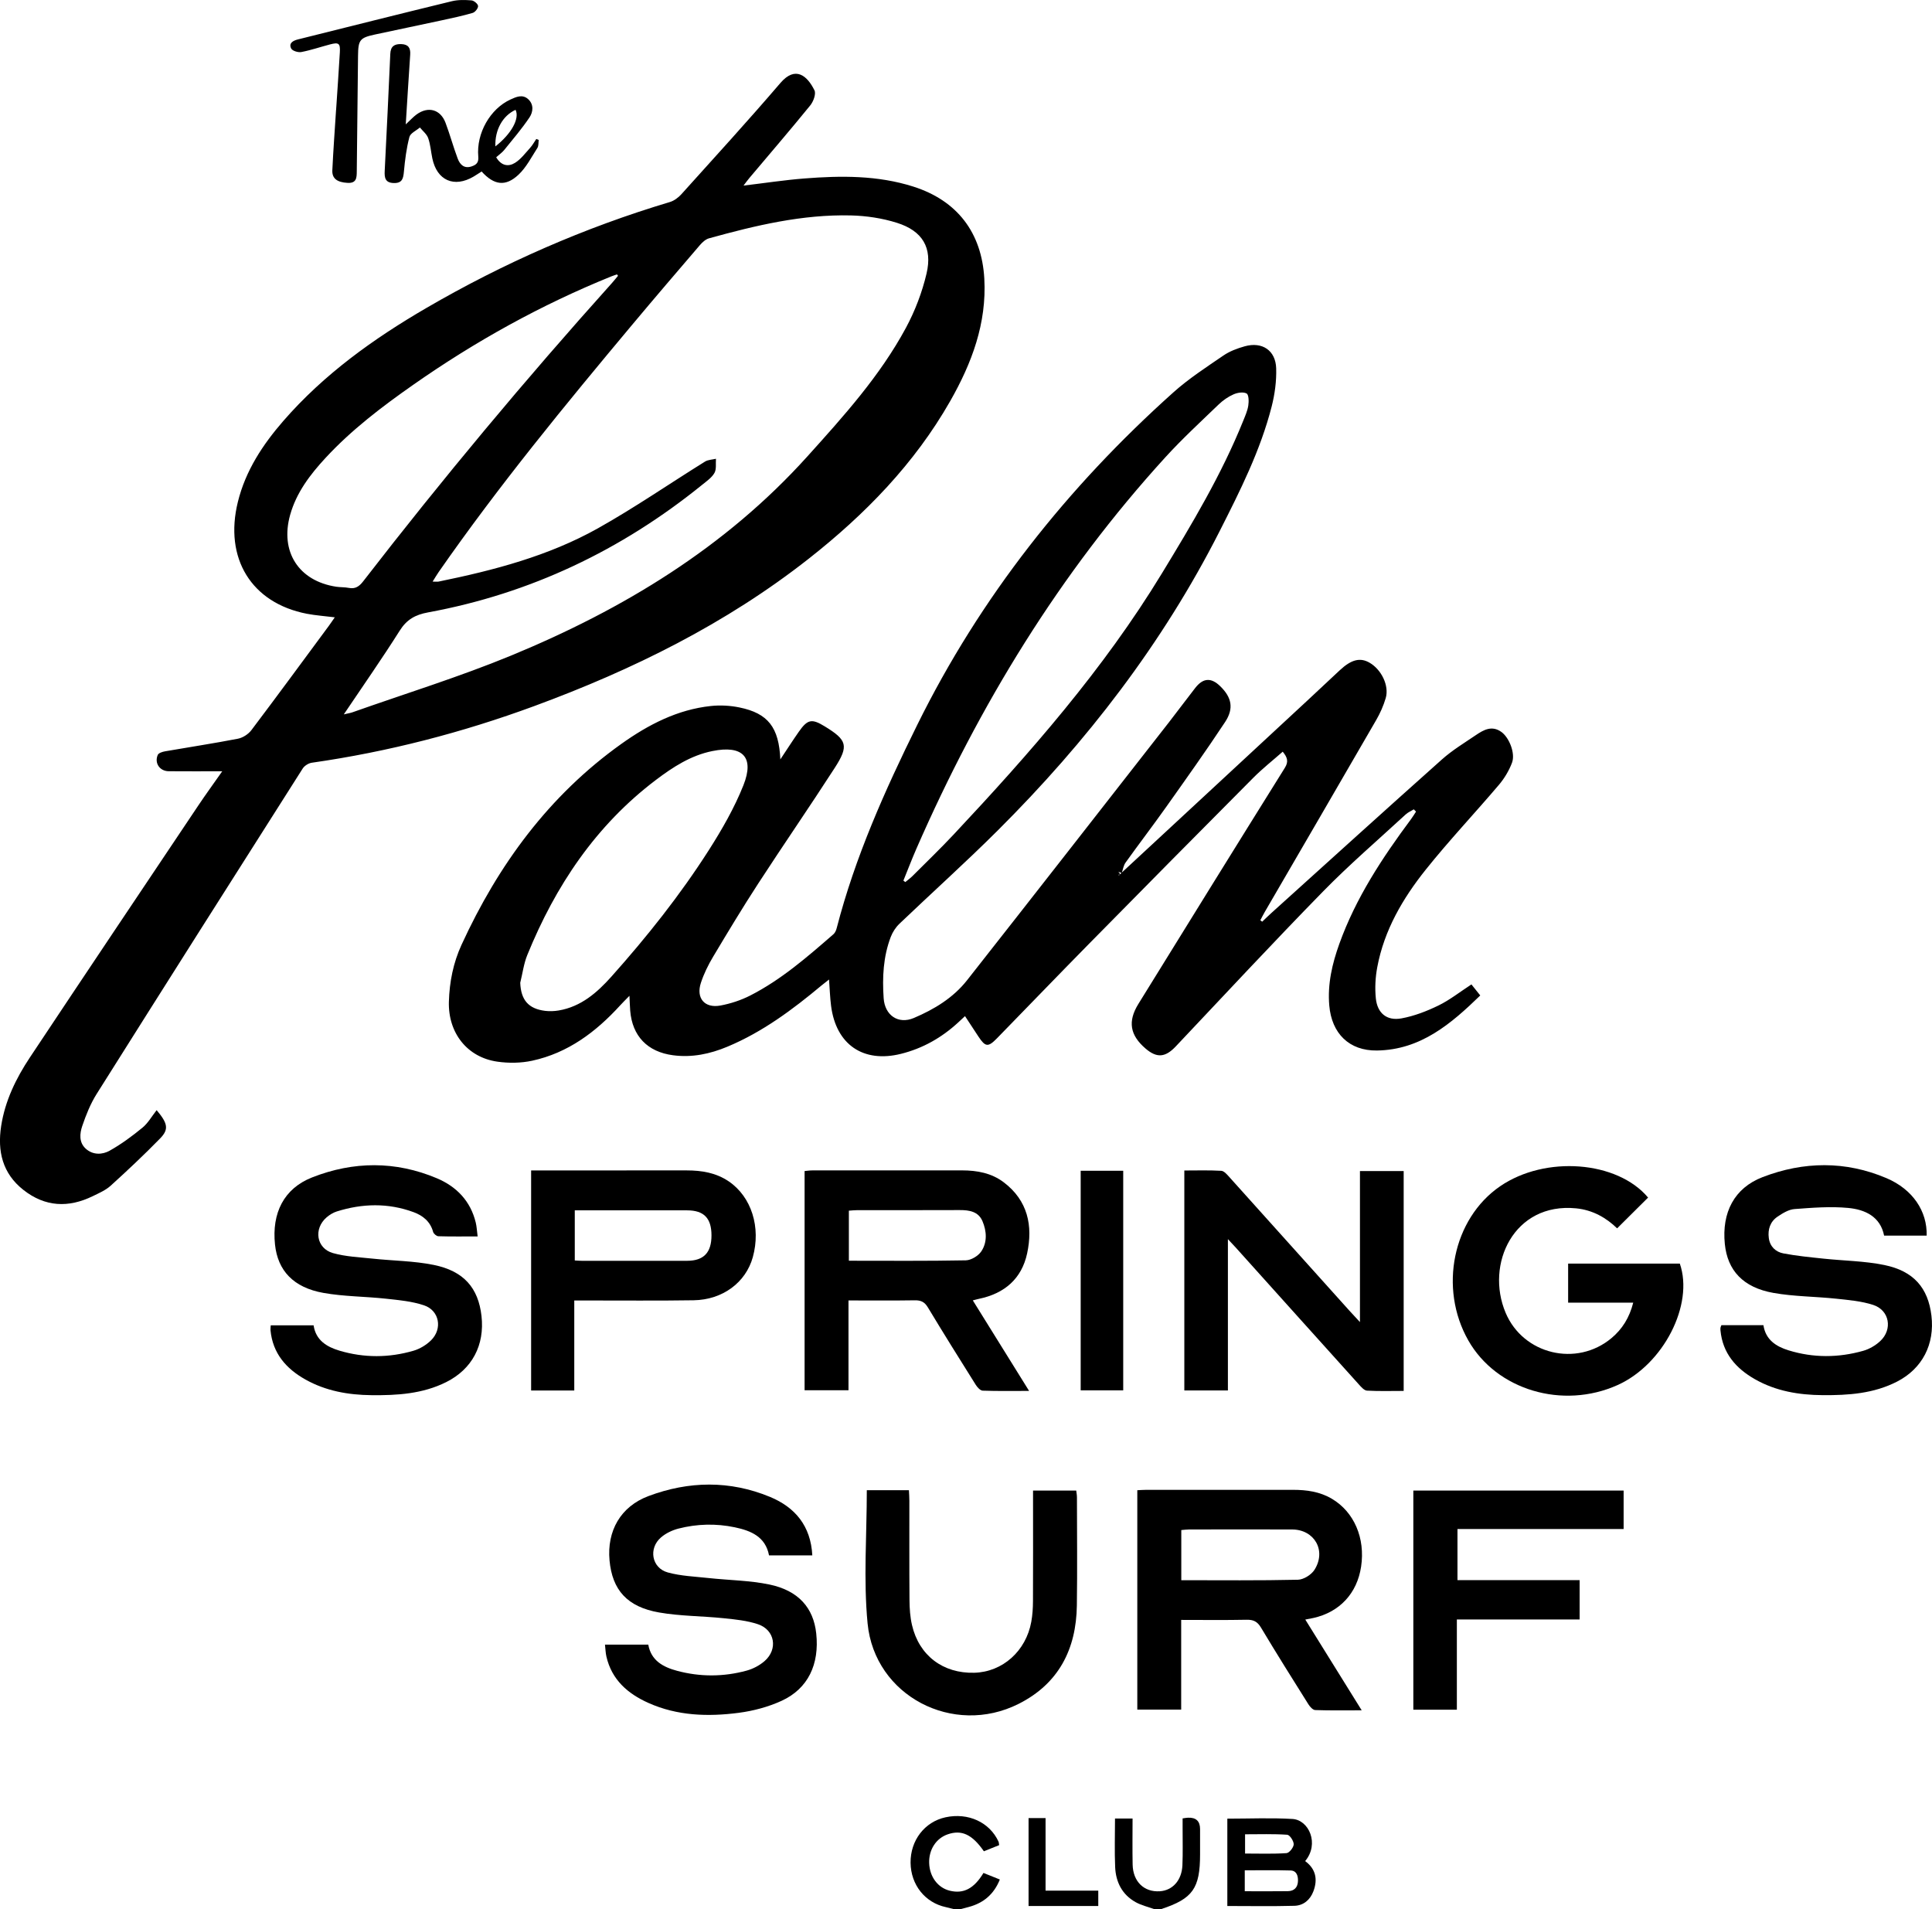
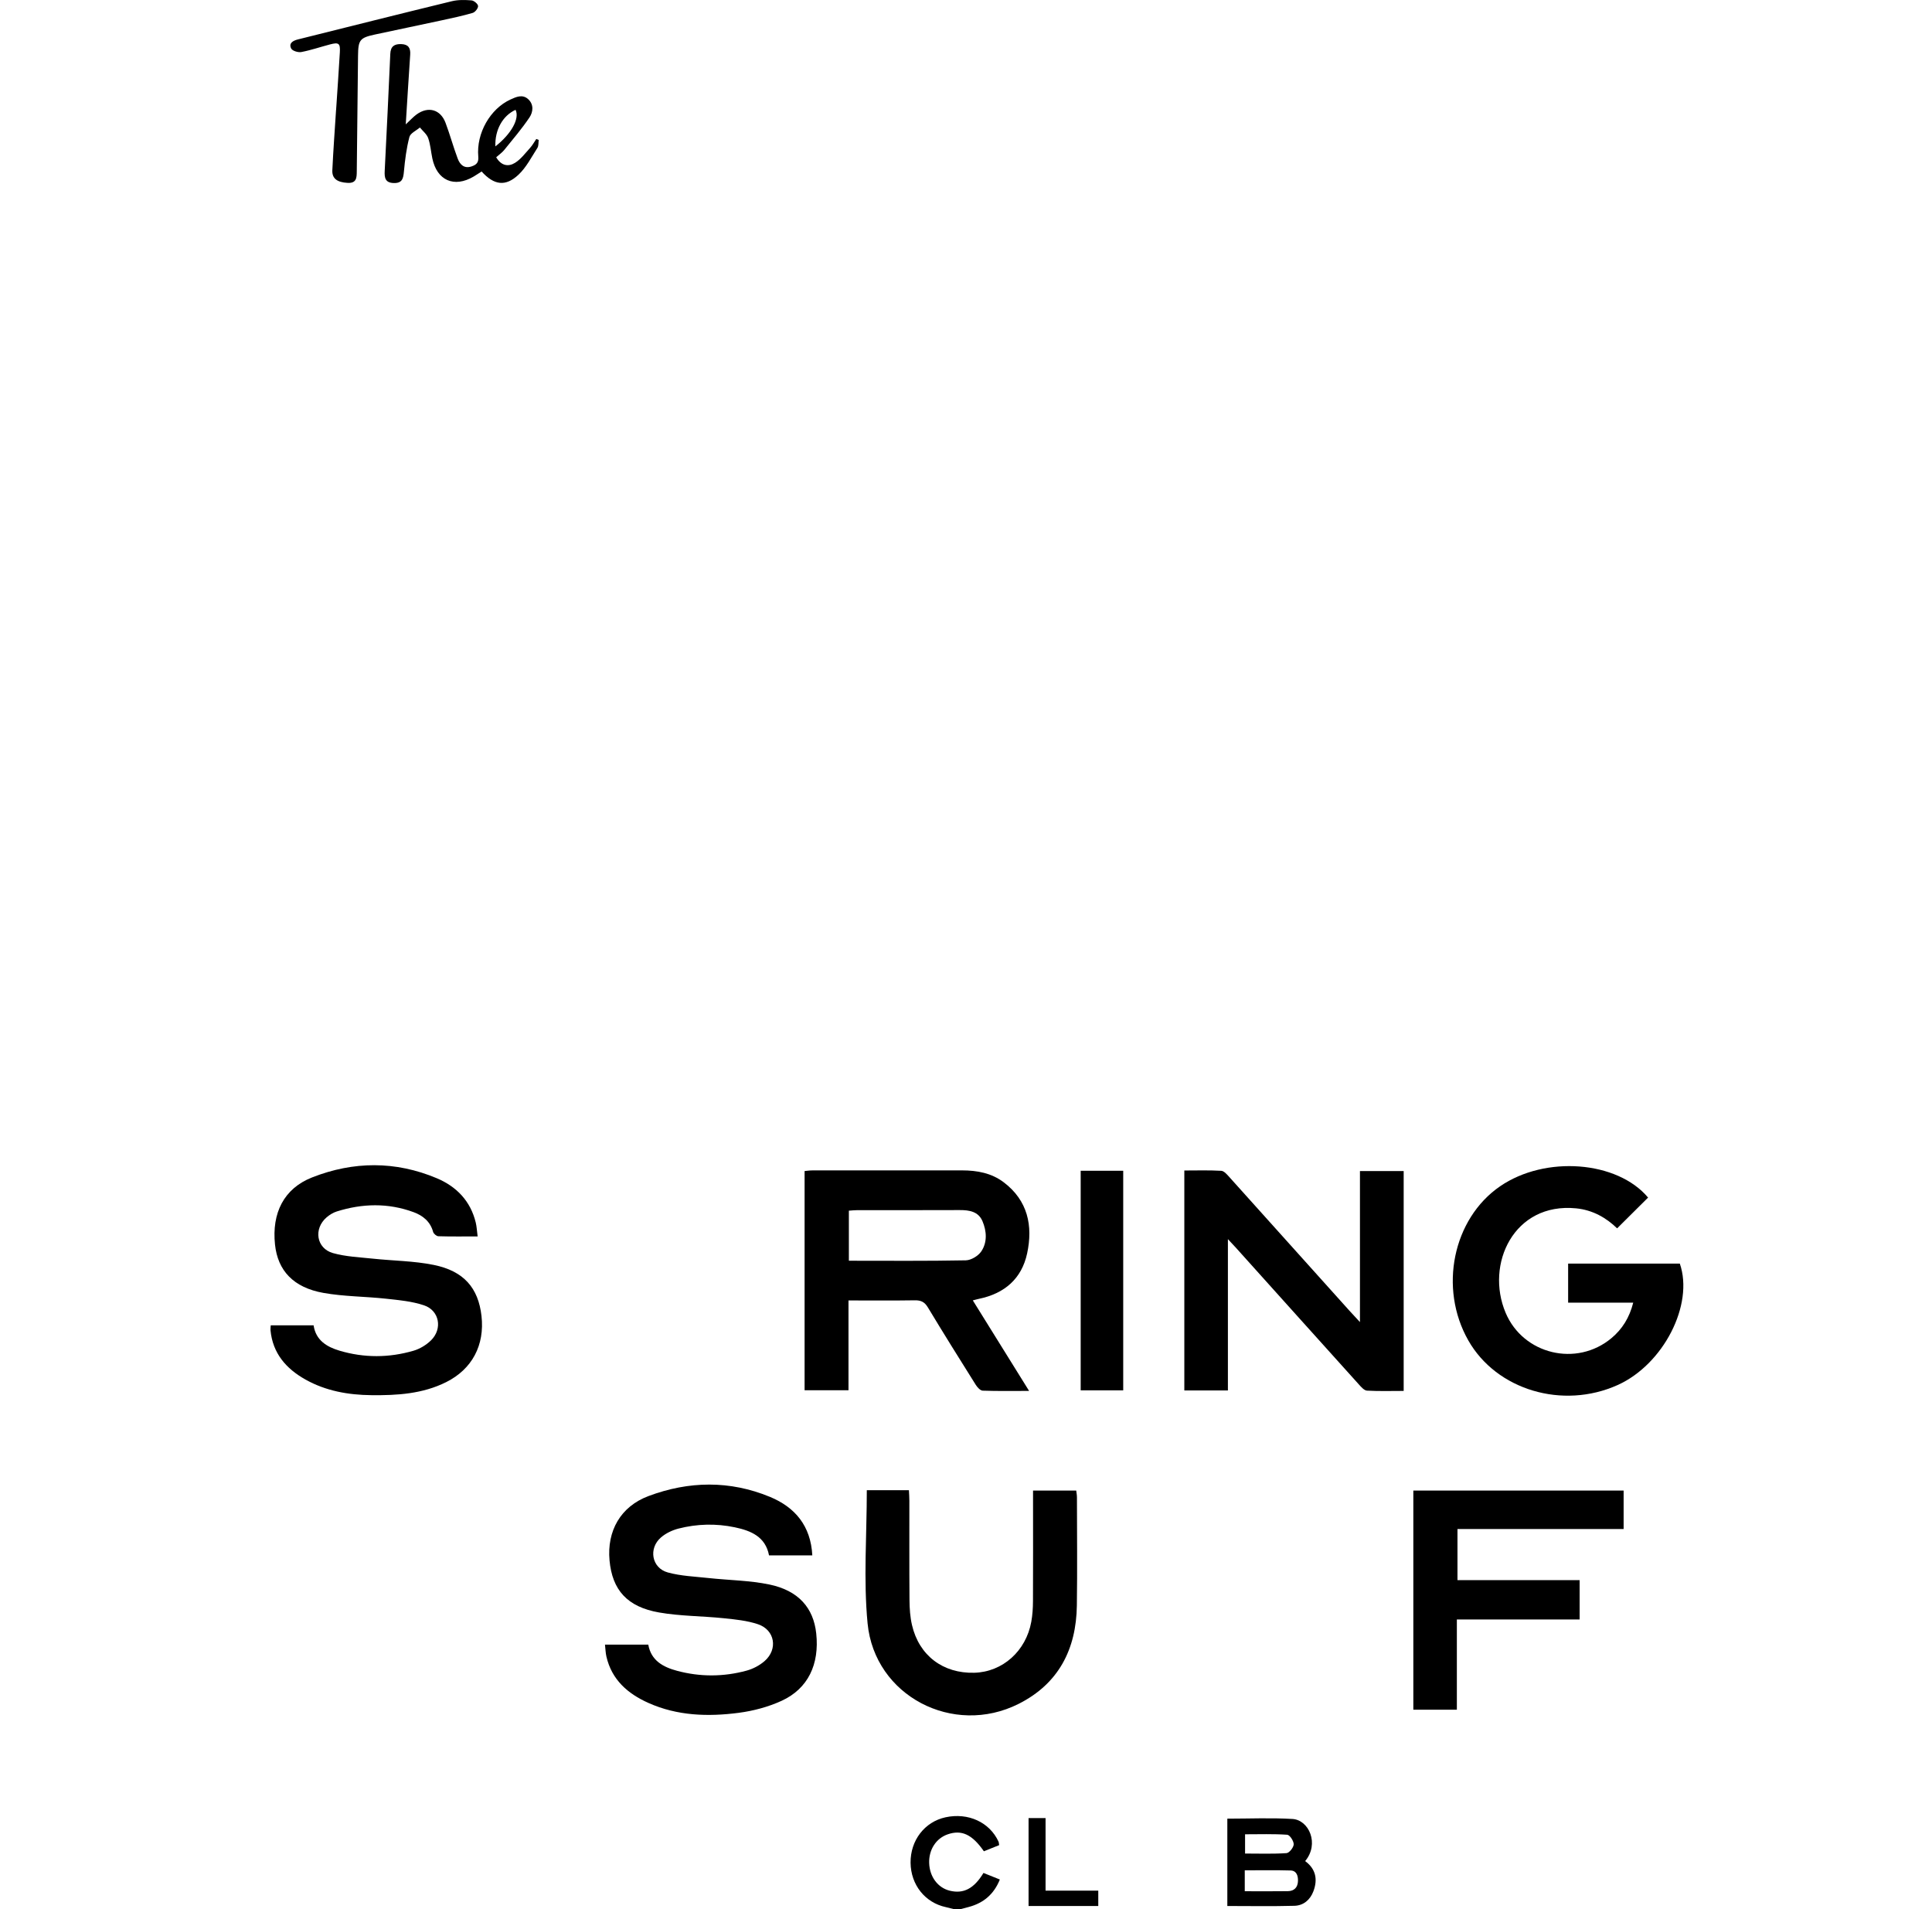
<svg xmlns="http://www.w3.org/2000/svg" id="Layer_2" data-name="Layer 2" viewBox="0 0 876.66 866.17">
  <g id="Layer_1-2" data-name="Layer 1">
    <g>
-       <path d="M508.91,396c28.12-26.07,56.25-52.13,84.37-78.2,4.9-4.55,9.77-9.14,14.66-13.7,5.24-4.88,9.24-5.89,13.51-3.42,5.39,3.11,8.97,10.43,7.34,16.03-1.02,3.49-2.55,6.92-4.38,10.07-16.79,29.05-33.69,58.04-50.55,87.05-.7,1.21-1.32,2.48-1.98,3.72l.85.63c1.44-1.36,2.85-2.75,4.31-4.07,25.73-23.22,51.4-46.51,77.28-69.57,4.66-4.15,10.1-7.44,15.29-10.96,3.56-2.42,7.33-4.59,11.65-1.49,3.54,2.54,6.43,9.68,4.83,13.96-1.35,3.6-3.46,7.12-5.96,10.06-10.95,12.9-22.6,25.22-33.15,38.42-10.45,13.07-18.89,27.48-22.03,44.27-.87,4.62-1.13,9.53-.65,14.2.69,6.71,4.98,10.26,11.6,9.06,5.79-1.05,11.51-3.27,16.83-5.86,5.09-2.48,9.64-6.1,14.94-9.56,1.17,1.46,2.41,3.02,4.01,5.01-13.21,12.82-27,24.7-46.89,24.98-12.56.17-20.53-7.7-21.62-20.43-.84-9.73,1.33-18.99,4.59-28.05,7.48-20.77,19.47-38.97,32.54-56.53.81-1.08,1.49-2.25,2.23-3.38l-1-1.03c-1.25.77-2.66,1.36-3.72,2.34-12.54,11.56-25.51,22.71-37.43,34.89-22.62,23.12-44.65,46.82-66.86,70.33-4.72,5-8.56,5.41-13.73.96-7.06-6.07-8.14-12.3-3.24-20.23,22.09-35.74,44.2-71.47,66.45-107.11,1.77-2.83,1.2-4.72-.95-7.34-4.46,3.93-9.15,7.62-13.33,11.82-24.94,25.06-49.8,50.19-74.6,75.38-13.98,14.2-27.8,28.57-41.72,42.83-4.05,4.15-5.28,3.98-8.43-.78-1.94-2.94-3.87-5.9-6.09-9.27-1.21,1.12-2.16,2.02-3.13,2.91-7.47,6.87-16.05,11.74-25.92,14.2-17.11,4.27-29.46-4.19-31.72-21.75-.48-3.76-.6-7.57-.93-11.97-1.34,1.06-2.37,1.84-3.36,2.66-13.13,10.96-26.78,21.14-42.71,27.8-7.93,3.32-16.09,5.05-24.76,3.9-11.52-1.53-18.45-8.66-19.39-20.22-.15-1.88-.19-3.76-.34-6.75-1.8,1.85-3.07,3.08-4.26,4.39-10.98,12.04-23.66,21.55-39.87,25.06-5.08,1.1-10.65,1.17-15.81.43-13.72-1.96-22.38-13.07-21.99-27.19.25-8.98,2-17.7,5.73-25.82,16.68-36.33,39.67-67.75,72.54-91.18,12.2-8.69,25.42-15.57,40.63-17.18,4.27-.45,8.78-.2,12.99.67,12.93,2.66,17.87,9.02,18.51,23.56,2.99-4.49,5.59-8.55,8.35-12.5,4.01-5.74,5.9-6.09,11.8-2.48,10.14,6.2,11.02,8.78,4.5,18.88-11.39,17.65-23.33,34.95-34.78,52.57-7.06,10.86-13.75,21.97-20.39,33.09-2.22,3.72-4.18,7.71-5.53,11.82-2.29,6.93,1.68,11.63,8.85,10.3,4.63-.86,9.3-2.39,13.49-4.52,14.1-7.19,25.96-17.54,37.81-27.84.74-.64,1.22-1.77,1.47-2.76,8.34-32.27,21.87-62.49,36.56-92.23,28.65-58.03,68.12-107.8,116.2-150.84,6.97-6.24,14.94-11.41,22.7-16.72,2.86-1.96,6.33-3.26,9.71-4.2,7.86-2.2,13.99,1.83,14.25,9.98.18,5.77-.62,11.74-2.05,17.35-5.1,19.95-14.33,38.25-23.58,56.5-25.88,51.02-60.39,95.67-100.77,135.9-14.5,14.45-29.75,28.13-44.56,42.28-1.68,1.61-3.09,3.78-3.93,5.97-3.42,8.97-3.87,18.35-3.22,27.83.53,7.73,6.61,11.96,13.7,8.95,9.24-3.92,17.85-9.13,24.14-17.12,30.64-38.93,61.09-78,91.6-117.03,4.03-5.16,7.91-10.45,11.95-15.61,3.59-4.59,7.23-4.78,11.36-.74,5.13,5.01,6.27,10.01,2.19,16.2-8.64,13.09-17.75,25.86-26.82,38.66-6,8.46-12.31,16.7-18.35,25.13-.95,1.32-1.18,3.15-1.75,4.74-.25-.1-.5-.2-.75-.3-.27-.08-.53-.16-.8-.24.18.17.35.34.53.52.1.25.2.5.3.75-.22,0-.45.01-.67.02.02.12.04.25.07.37.16-.16.32-.31.48-.46.26-.25.52-.51.77-.76M409.92,399.54c.29.22.58.44.87.67,1.07-.89,2.21-1.7,3.19-2.67,6.27-6.27,12.67-12.43,18.73-18.89,34.66-36.97,68.03-74.97,94.5-118.48,13.61-22.37,27.07-44.81,36.89-69.19.91-2.27,1.95-4.57,2.32-6.95.29-1.84.24-4.93-.76-5.49-1.48-.83-4.16-.4-5.94.39-2.45,1.07-4.79,2.71-6.73,4.57-8.15,7.85-16.5,15.54-24.11,23.88-48.01,52.61-84.56,112.55-113.02,177.61-2.1,4.8-3.96,9.71-5.94,14.56M236.06,445.89c.32,7.81,3.69,11.82,11.35,12.76,2,.24,4.1.15,6.09-.18,10.14-1.72,17.42-8.08,23.95-15.39,16.1-18.04,31.14-36.94,44.16-57.32,5.98-9.37,11.62-19.18,15.72-29.47,5.12-12.87-.39-18.29-14.06-15.53-9.8,1.97-17.92,7.26-25.64,13.1-27.3,20.66-45.59,48.06-58.36,79.42-1.62,3.98-2.16,8.4-3.21,12.61M100.84,349.94c-8.85,0-16.57.05-24.3-.02-4.06-.04-6.57-3.69-4.95-7.41.38-.87,2.1-1.41,3.29-1.62,11.02-1.92,22.08-3.59,33.06-5.72,2.24-.43,4.75-2.06,6.13-3.89,11.85-15.68,23.47-31.53,35.15-47.33.85-1.15,1.63-2.35,2.69-3.86-4.61-.58-8.67-.85-12.64-1.61-25.2-4.86-37.66-25.16-31.33-50.78,3.5-14.17,11.25-25.93,20.65-36.74,18.42-21.17,40.91-37.28,64.96-51.27,34.91-20.3,71.67-36.44,110.4-48.02,1.94-.58,3.86-2.02,5.24-3.55,15.08-16.74,30.27-33.37,44.93-50.47,6.82-7.95,12.2-3.26,15.45,3.33.8,1.62-.49,5.09-1.9,6.83-9.04,11.12-18.39,21.98-27.63,32.95-.85,1-1.61,2.08-2.66,3.45,9.56-1.14,18.54-2.52,27.57-3.23,16.66-1.31,33.3-1.47,49.5,3.69,19.88,6.34,31.01,20.84,32.19,41.75,1.14,20.28-5.69,38.38-15.48,55.57-16.21,28.44-38.65,51.42-64.16,71.48-37.59,29.56-79.93,50.45-124.58,66.89-32.73,12.05-66.35,20.76-100.92,25.7-1.5.21-3.35,1.37-4.16,2.65-31.26,49.16-62.46,98.35-93.49,147.64-2.8,4.45-4.81,9.49-6.51,14.49-1.17,3.43-1.59,7.49,1.6,10.36,3.22,2.9,7.46,2.76,10.79.9,5.28-2.95,10.23-6.61,14.92-10.46,2.54-2.09,4.26-5.19,6.43-7.95,5.16,6.11,5.57,8.75,1.54,12.88-7.22,7.39-14.76,14.48-22.42,21.42-2.27,2.05-5.29,3.35-8.1,4.72-11.03,5.38-21.61,4.93-31.48-2.83-9.54-7.5-11.84-17.63-10.09-28.99,1.76-11.41,6.73-21.62,13.03-31.1,25.37-38.18,50.91-76.24,76.43-114.33,3.3-4.93,6.8-9.73,10.85-15.51M156.02,324.12c2.11-.5,3.04-.63,3.91-.94,24.02-8.5,48.44-16.03,71.97-25.73,50.82-20.97,97.14-48.98,134.43-90.34,16.48-18.28,32.97-36.55,44.72-58.33,4.15-7.7,7.38-16.17,9.38-24.68,2.76-11.74-1.86-19.36-13.45-23.01-6.66-2.1-13.87-3.18-20.86-3.35-22.05-.53-43.32,4.55-64.4,10.39-1.54.43-3.01,1.78-4.11,3.05-10.31,12.02-20.61,24.05-30.77,36.19-30.48,36.43-60.63,73.14-87.79,112.17-.88,1.26-1.65,2.61-2.74,4.34,1.43,0,2.11.11,2.75-.02,25.08-5.12,49.82-11.59,72.27-24.17,16.62-9.32,32.37-20.19,48.57-30.26,1.39-.86,3.3-.88,4.97-1.28-.17,2.17.29,4.72-.68,6.43-1.23,2.15-3.54,3.73-5.55,5.36-36.64,29.67-77.97,49.37-124.4,57.91-5.83,1.07-9.68,3.23-12.87,8.29-7.92,12.55-16.45,24.73-25.36,37.97M280.43,125.13c-.17-.22-.34-.44-.51-.65-.85.31-1.71.59-2.55.93-31.85,12.9-61.7,29.45-89.84,49.16-14.21,9.95-28,20.42-39.83,33.21-6.99,7.56-13.19,15.68-16.04,25.81-4.7,16.72,3.88,30.04,20.93,32.62,1.88.28,3.83.16,5.7.53,2.96.58,4.73-.69,6.49-2.96,35.98-46.52,73.64-91.65,112.94-135.41.94-1.05,1.81-2.15,2.71-3.23" />
-       <path d="M592.28,734.81c8.6,13.84,16.9,27.2,25.6,41.19-7.56,0-14.34.12-21.1-.12-1.08-.04-2.4-1.51-3.1-2.64-7.25-11.55-14.51-23.1-21.51-34.8-1.64-2.74-3.43-3.59-6.5-3.53-9.79.2-19.58.07-29.7.07v40.7h-19.91v-99.54c1.44-.07,2.65-.17,3.85-.17,22.24,0,44.49,0,66.73-.01,6.23,0,12.23.81,17.71,4.06,10.08,5.97,15.21,17.85,13.26,30.8-1.82,12.1-9.73,20.62-21.64,23.28-1.04.23-2.1.41-3.69.72M536.03,716.96c17.97,0,35.44.19,52.9-.21,2.61-.06,6.14-2.28,7.56-4.56,5.45-8.69-.06-18.22-10.2-18.25-15.57-.05-31.13-.02-46.7,0-1.17,0-2.34.18-3.57.27v22.74Z" />
      <path d="M368.59,705.69h-19.64c-1.61-8.47-8.19-11.19-15.52-12.73-8.53-1.79-17.14-1.58-25.56.58-2.81.72-5.73,2.11-7.92,3.99-5.8,4.96-4.26,13.88,3.03,15.9,5.96,1.65,12.34,1.87,18.55,2.55,9.2,1,18.57,1.06,27.58,2.93,13.2,2.75,20.02,10.6,21.26,22.21,1.5,13.99-3.7,25.02-15.64,30.53-6.08,2.8-12.88,4.61-19.54,5.48-13.92,1.82-27.84,1.39-40.98-4.49-9.36-4.19-16.6-10.48-19.04-20.99-.39-1.69-.43-3.46-.66-5.47h19.65c1.28,7.27,6.76,10.2,13.06,11.89,10.48,2.81,21.09,2.77,31.55-.08,2.93-.8,5.92-2.37,8.19-4.36,6.12-5.36,4.66-14.09-2.99-16.68-4.95-1.68-10.36-2.19-15.62-2.74-9.75-1.01-19.67-.93-29.29-2.61-14.51-2.54-21.24-10.24-22.48-23.61-1.23-13.34,4.97-24.44,17.69-29.21,18.27-6.85,36.92-7.16,55.12.38,11.35,4.7,18.51,13.13,19.2,26.53" />
      <path d="M393.32,676.12h19.11c.08,1.7.2,3.27.2,4.84.02,15.01-.06,30.01.06,45.02.03,3.79.28,7.68,1.14,11.35,3.21,13.82,14.09,22.01,28.28,21.62,12.8-.35,23.45-9.81,25.85-23.15.55-3.07.75-6.23.76-9.35.08-15.14.03-30.29.03-45.43v-4.74h19.59c.11.98.33,2.02.33,3.05.02,16.37.2,32.74-.04,49.11-.28,19.83-8.26,35.49-26.43,44.63-29.64,14.91-65.35-3.56-68.53-36.53-1.91-19.83-.35-39.99-.35-60.41" />
      <polygon points="661.06 734.78 661.06 775.72 641.31 775.72 641.31 676.29 736.73 676.29 736.73 693.74 661.34 693.74 661.34 716.93 716.77 716.93 716.77 734.78 661.06 734.78" />
      <path d="M441.43,590.02c8.46,13.61,16.76,26.96,25.53,41.06-7.57,0-14.32.12-21.06-.12-1.09-.04-2.43-1.51-3.14-2.64-7.33-11.66-14.63-23.35-21.74-35.15-1.47-2.44-3.11-3.24-5.88-3.2-9.92.16-19.85.06-30.13.06v40.74h-19.92v-99.45c1.13-.1,2.29-.29,3.45-.29,22.66-.02,45.32,0,67.98-.01,6.84,0,13.39,1.2,18.94,5.41,10.89,8.26,13.31,19.68,10.61,32.25-2.48,11.55-10.32,18.22-21.83,20.61-.9.19-1.78.45-2.8.71M385.17,572.01c17.98,0,35.53.16,53.08-.18,2.42-.05,5.64-2.01,7.02-4.06,2.79-4.16,2.45-9.2.53-13.72-1.86-4.36-5.96-5.04-10.3-5.02-15.53.07-31.07.02-46.6.04-1.18,0-2.37.14-3.72.23v22.71Z" />
      <path d="M557.17,562.19v68.67h-19.77v-99.79c5.65,0,11.21-.18,16.74.14,1.29.07,2.65,1.69,3.69,2.85,18.18,20.18,36.32,40.4,54.47,60.61,1.33,1.48,2.71,2.93,4.79,5.18v-68.53h19.84v99.76c-5.57,0-11.12.18-16.64-.13-1.29-.07-2.66-1.66-3.7-2.82-18.65-20.68-37.25-41.4-55.87-62.11-.9-1.01-1.84-1.98-3.56-3.82" />
      <path d="M216.74,560.99c-6.43,0-12.14.08-17.84-.09-.84-.03-2.14-1.13-2.37-1.98-1.29-4.71-4.65-7.4-8.87-8.95-11.55-4.25-23.25-3.97-34.89-.3-1.64.52-3.24,1.52-4.56,2.65-6.02,5.15-4.68,14.09,2.86,16.22,5.82,1.64,12.06,1.88,18.14,2.53,9.2.98,18.57,1.01,27.58,2.84,13.69,2.77,20.25,10.46,21.69,23.16,1.5,13.24-4.25,24.12-16.01,30.01-10.7,5.35-22.25,6.05-33.92,5.93-10.5-.11-20.67-1.89-29.94-7.09-8.78-4.92-14.87-11.89-15.87-22.38-.06-.65.06-1.32.11-2.22h19.45c1,6.81,6.01,9.8,11.82,11.52,11.11,3.29,22.39,3.25,33.5.01,2.89-.84,5.81-2.61,7.96-4.72,5.33-5.24,3.81-13.55-3.22-15.9-5.46-1.83-11.42-2.36-17.21-2.99-9.47-1.03-19.11-.97-28.44-2.64-13.59-2.43-20.67-10.13-21.92-21.89-1.53-14.35,4.04-25.46,16.81-30.49,18.75-7.39,37.87-7.52,56.59.36,8.94,3.76,15.33,10.34,17.69,20.13.44,1.82.52,3.72.85,6.27" />
-       <path d="M781.1,601.25h19.07c.98,6.6,5.72,9.67,11.41,11.42,11.23,3.46,22.61,3.4,33.88.21,2.78-.79,5.58-2.43,7.7-4.4,5.74-5.33,4.22-14.01-3.18-16.42-5.35-1.74-11.18-2.23-16.84-2.83-9.47-1-19.1-.96-28.44-2.62-13.79-2.46-20.84-10.2-22.05-22.22-1.43-14.25,4.28-25.36,17.13-30.31,18.63-7.18,37.66-7.43,56.22.46,11.94,5.08,18.53,15.01,18.24,26.09h-19.31c-1.71-8.66-8.65-11.85-16.3-12.57-8.04-.76-16.26-.1-24.36.51-2.66.2-5.4,1.89-7.72,3.46-3.3,2.25-4.47,5.76-3.94,9.71.52,3.87,3.13,6.29,6.63,6.95,5.99,1.14,12.1,1.73,18.18,2.37,9.2.98,18.56,1.05,27.57,2.89,13.39,2.74,19.91,10.43,21.41,22.97,1.55,12.97-4.1,24-15.53,29.9-10.64,5.49-22.19,6.27-33.86,6.18-10.78-.08-21.23-1.83-30.72-7.24-8.59-4.89-14.62-11.76-15.61-22.11-.04-.41-.05-.82,0-1.22.03-.26.17-.5.43-1.2" />
      <path d="M747.84,543.35c-4.61,4.58-9.21,9.15-14.06,13.97-4.97-4.85-11.15-8.35-18.64-9.08-28.18-2.76-41.29,25.31-31.95,47.4,8,18.93,32.21,24.68,47.99,11.52,4.93-4.11,8.18-9.3,9.91-16.13h-29.54v-17.71h50.68c6.47,18.6-7.44,45.76-28.24,55.1-24.93,11.2-54.92,2.25-67.72-20.22-13.52-23.73-7.04-55.22,14.38-69.95,20.55-14.12,53.23-11.55,67.17,5.1" />
-       <path d="M260.58,590.05v40.83h-19.58v-99.84h3.84c22.25,0,44.51.02,66.76-.01,6.82,0,13.32,1.07,19.09,4.99,10.28,6.99,14.67,20.82,10.9,34.39-3.18,11.45-13.65,19.33-26.84,19.54-16.38.26-32.77.08-49.15.1-1.47,0-2.95,0-5.02,0M260.81,571.89c1.31.07,2.23.15,3.16.15,15.95,0,31.9.03,47.85,0,7.52-.02,11.02-3.74,11.02-11.52,0-7.82-3.43-11.37-11.07-11.37-15.68-.01-31.35,0-47.03,0h-3.93v22.76Z" />
      <rect x="490.37" y="531.19" width="19.3" height="99.63" />
      <path d="M184.09,56.45c2.18-2.02,3.43-3.42,4.92-4.51,5.29-3.86,10.87-2.31,13.16,3.79,2.01,5.35,3.51,10.89,5.52,16.24,1.02,2.72,2.96,4.69,6.36,3.51,2.07-.72,3.22-1.68,2.97-4.44-.93-10.66,5.45-21.68,14.58-25.88,2.63-1.21,5.47-2.51,8.04-.19,2.68,2.42,2.26,5.85.62,8.3-3.46,5.16-7.53,9.91-11.44,14.75-.99,1.23-2.35,2.16-3.67,3.34,2.27,3.88,5.52,4.4,8.52,2.54,2.66-1.64,4.67-4.38,6.83-6.76,1.11-1.22,1.91-2.72,2.86-4.09.36.15.72.3,1.09.44-.18,1.22,0,2.68-.61,3.63-2.69,4.18-5.03,8.83-8.57,12.15-5.9,5.54-11.11,4.76-16.74-1.46-1.18.75-2.38,1.56-3.62,2.3-8.85,5.21-16.64,1.79-18.74-8.25-.64-3.07-.85-6.27-1.88-9.19-.65-1.83-2.47-3.23-3.76-4.83-1.65,1.43-4.32,2.59-4.77,4.34-1.33,5.09-2,10.4-2.48,15.66-.29,3.13-.73,5.29-4.56,5.21-3.92-.08-4.32-2.37-4.16-5.47.89-17.72,1.76-35.44,2.54-53.16.15-3.4,1.84-4.51,4.98-4.41,3.21.11,4.26,1.76,4.05,4.77-.7,10.2-1.31,20.41-2.02,31.66M224.78,66.42c7.33-5.73,11.09-12.69,9.16-16.59-5.81,2.65-9.43,9.04-9.16,16.59M152.49,49.88c-.58,9.12-1.26,18.24-1.69,27.37-.18,3.8,2.25,5.45,6.85,5.72,4.14.25,4.22-2.3,4.24-5.26.16-17.46.38-34.93.57-52.39.08-7.22.8-8.18,7.73-9.67,10.13-2.18,20.27-4.27,30.4-6.46,4.66-1.01,9.33-1.99,13.9-3.34,1.1-.32,2.51-2.11,2.44-3.12-.07-.96-1.85-2.46-2.97-2.55-2.95-.24-6.07-.32-8.92.37-23.31,5.67-46.58,11.53-69.86,17.34-2.17.54-4.29,1.66-3.05,4.12.54,1.08,3.16,1.88,4.6,1.6,4.4-.84,8.68-2.32,13.03-3.46,3.97-1.04,4.69-.5,4.45,3.6-.5,8.72-1.13,17.42-1.7,26.14,0,0-.01,0-.02,0" />
      <path d="M432.73,866.17c-1.18-.29-2.36-.62-3.55-.88-9.44-2.03-15.87-10.11-16-20.11-.12-10.14,6.38-18.6,15.86-20.65,10.29-2.22,19.99,2.23,24.05,11.04.16.35.15.78.29,1.59-2.31.93-4.64,1.87-6.93,2.79-5.32-7.65-10.06-9.85-16.34-7.72-5.35,1.81-8.71,7-8.49,13.12.22,6.2,3.95,11.17,9.36,12.49,6.21,1.51,10.97-.92,15.28-8.06,2.26.91,4.6,1.85,7.43,2.98-2.72,6.74-7.44,10.69-14.16,12.47-1.17.31-2.34.63-3.52.94h-3.28Z" />
-       <path d="M523.66,866.17c-2.8-1.02-5.78-1.7-8.35-3.13-6.13-3.41-8.99-9.1-9.3-15.88-.32-7.21-.07-14.45-.07-22.06h7.97c0,7.02-.11,13.96.03,20.88.16,7.75,5.21,12.59,12.36,12.11,5.79-.39,9.93-4.96,10.23-11.78.24-5.59.08-11.19.09-16.79,0-1.46,0-2.91,0-4.49,1.12-.15,1.78-.29,2.44-.31q5.47-.23,5.48,5.12c0,3.82,0,7.65,0,11.47,0,15.47-3.31,20.15-17.6,24.85h-3.28Z" />
      <path d="M556.91,825.15c10,0,19.81-.44,29.55.14,7.5.45,12.32,11.3,5.76,19.12,4.83,3.53,5.78,8.28,3.75,13.68-1.47,3.91-4.51,6.48-8.61,6.6-10.05.28-20.11.09-30.45.09v-39.64ZM564.81,858.08c6.81,0,13.19.07,19.57-.03,2.88-.05,4.51-1.71,4.59-4.65.06-2.38-.66-4.66-3.37-4.74-6.88-.2-13.77-.07-20.78-.07v9.49ZM564.96,832.24v8.74c6.41,0,12.63.23,18.81-.19,1.25-.08,3.23-2.58,3.26-4,.03-1.49-1.79-4.26-2.94-4.34-6.3-.43-12.65-.21-19.12-.21" />
      <polygon points="466.72 824.89 474.43 824.89 474.43 857.81 498.35 857.81 498.35 864.78 466.72 864.78 466.72 824.89" />
    </g>
  </g>
</svg>